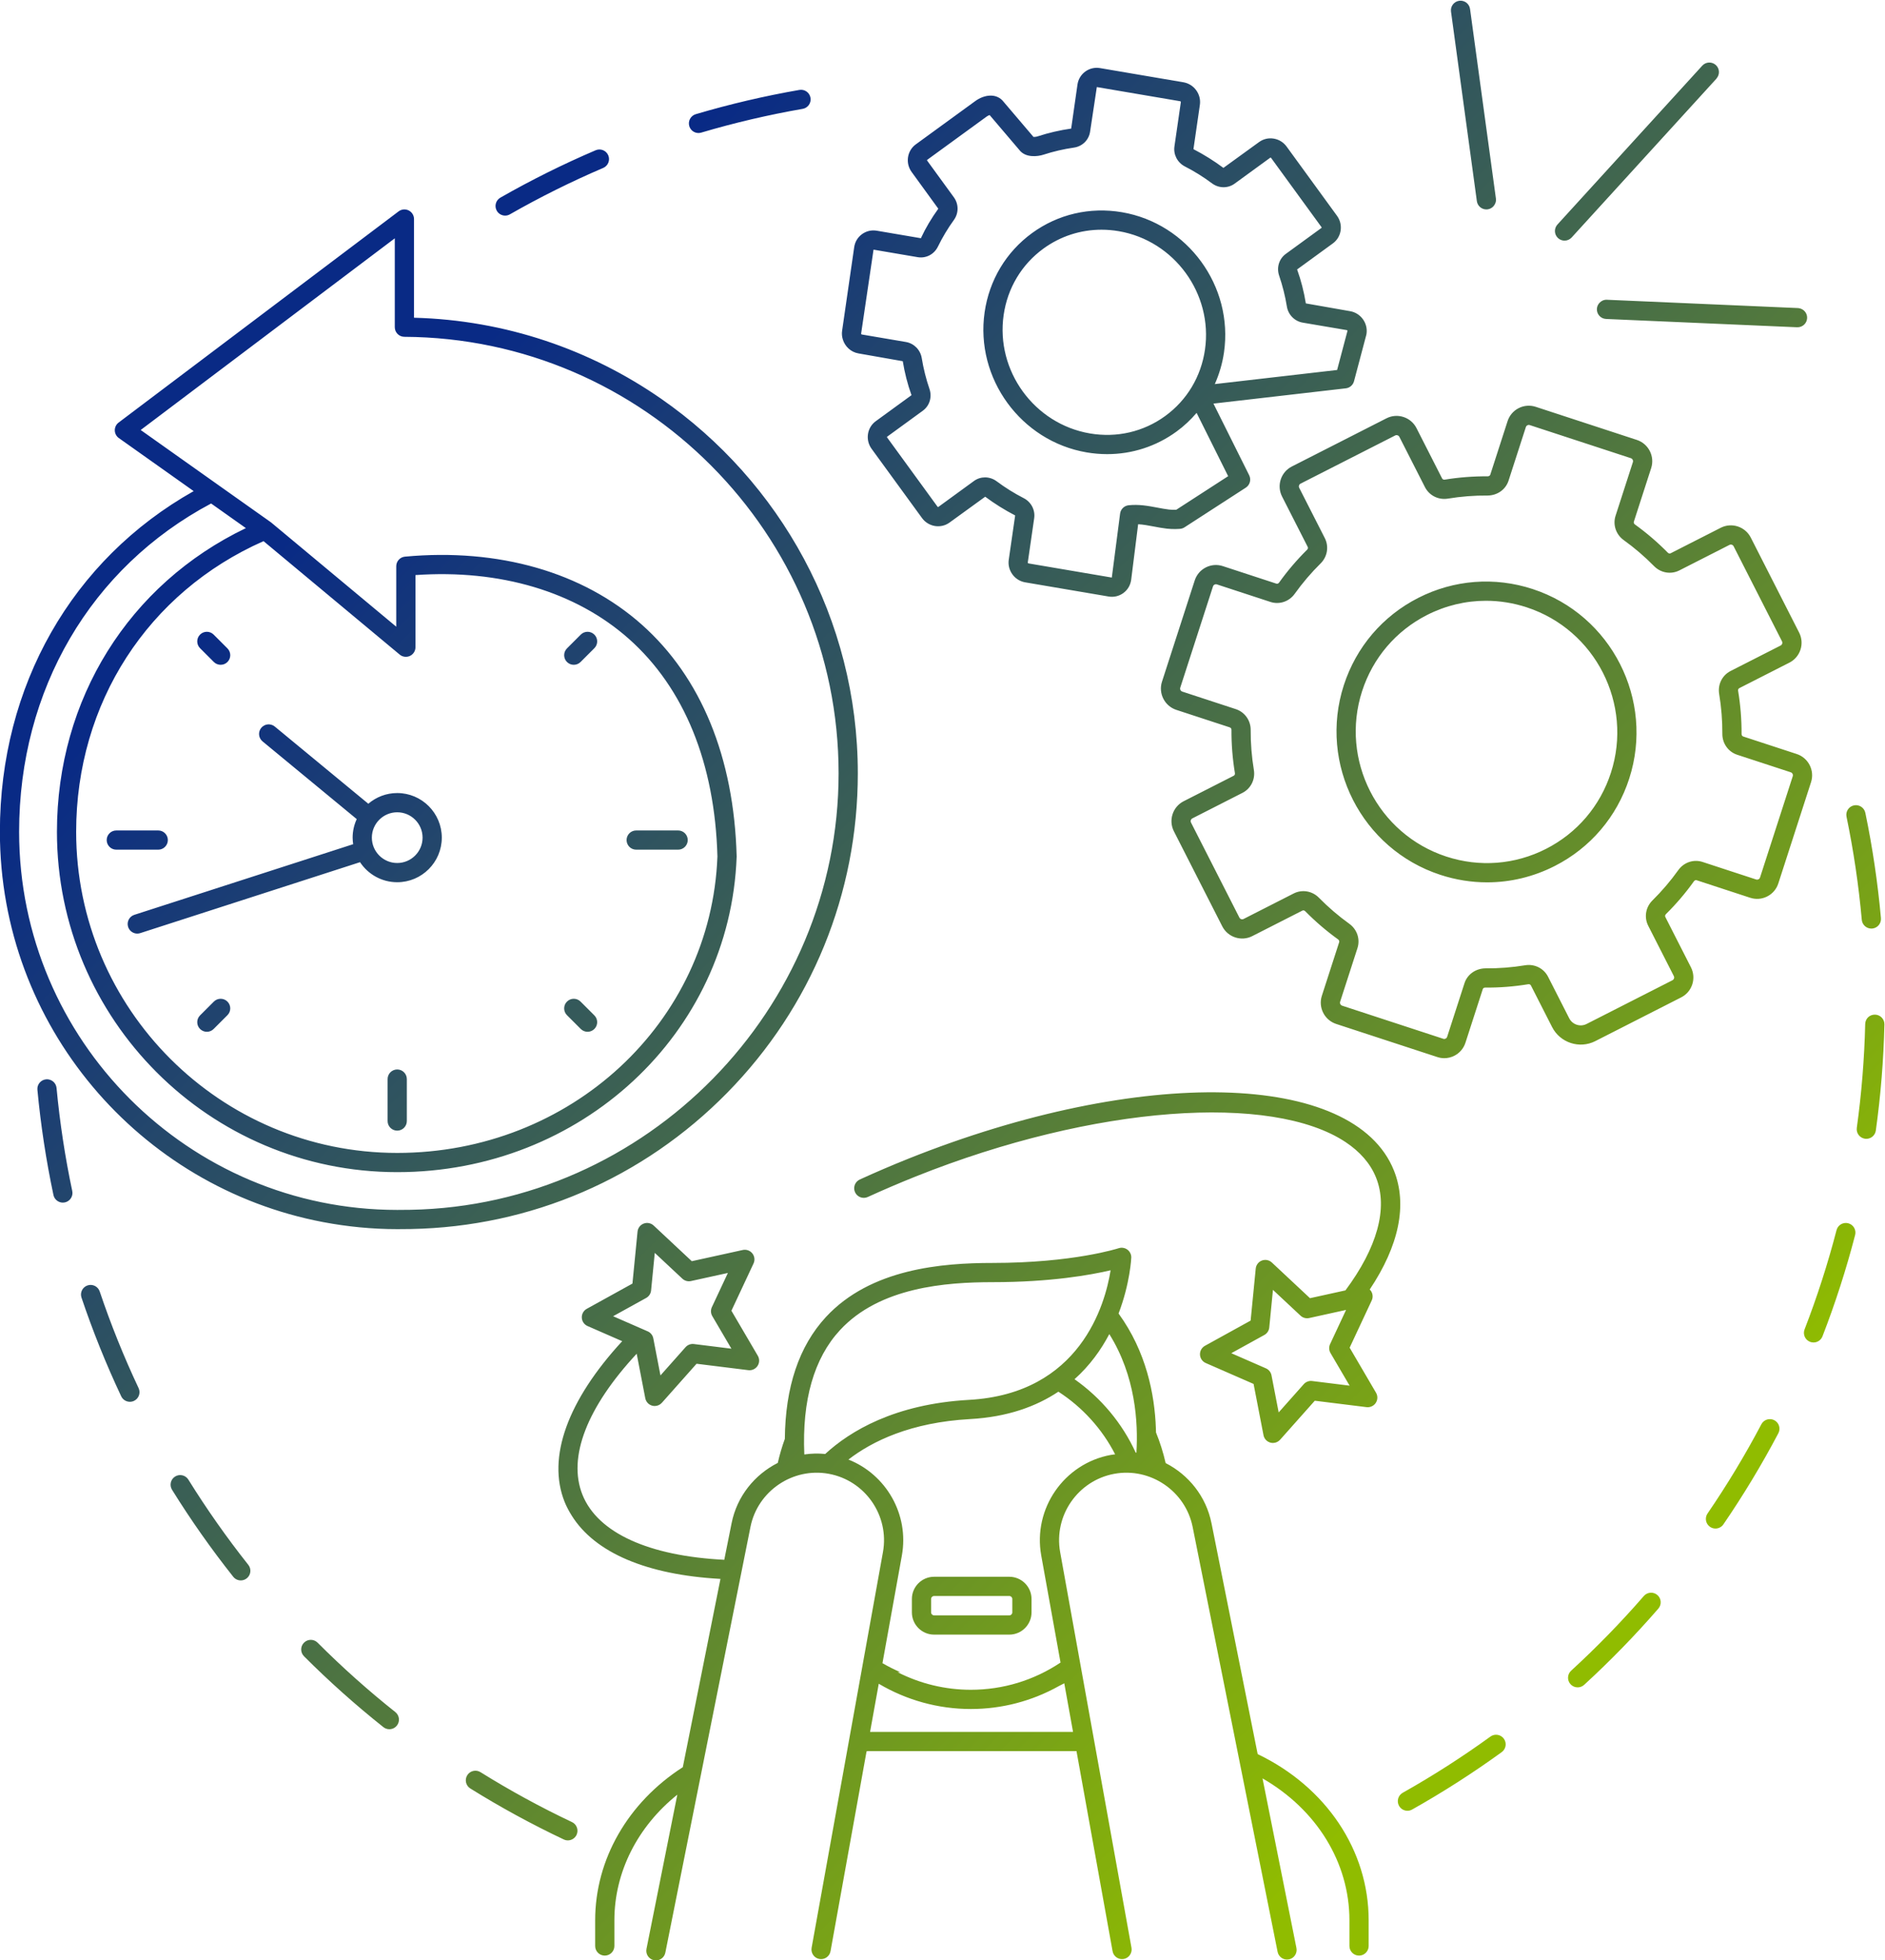
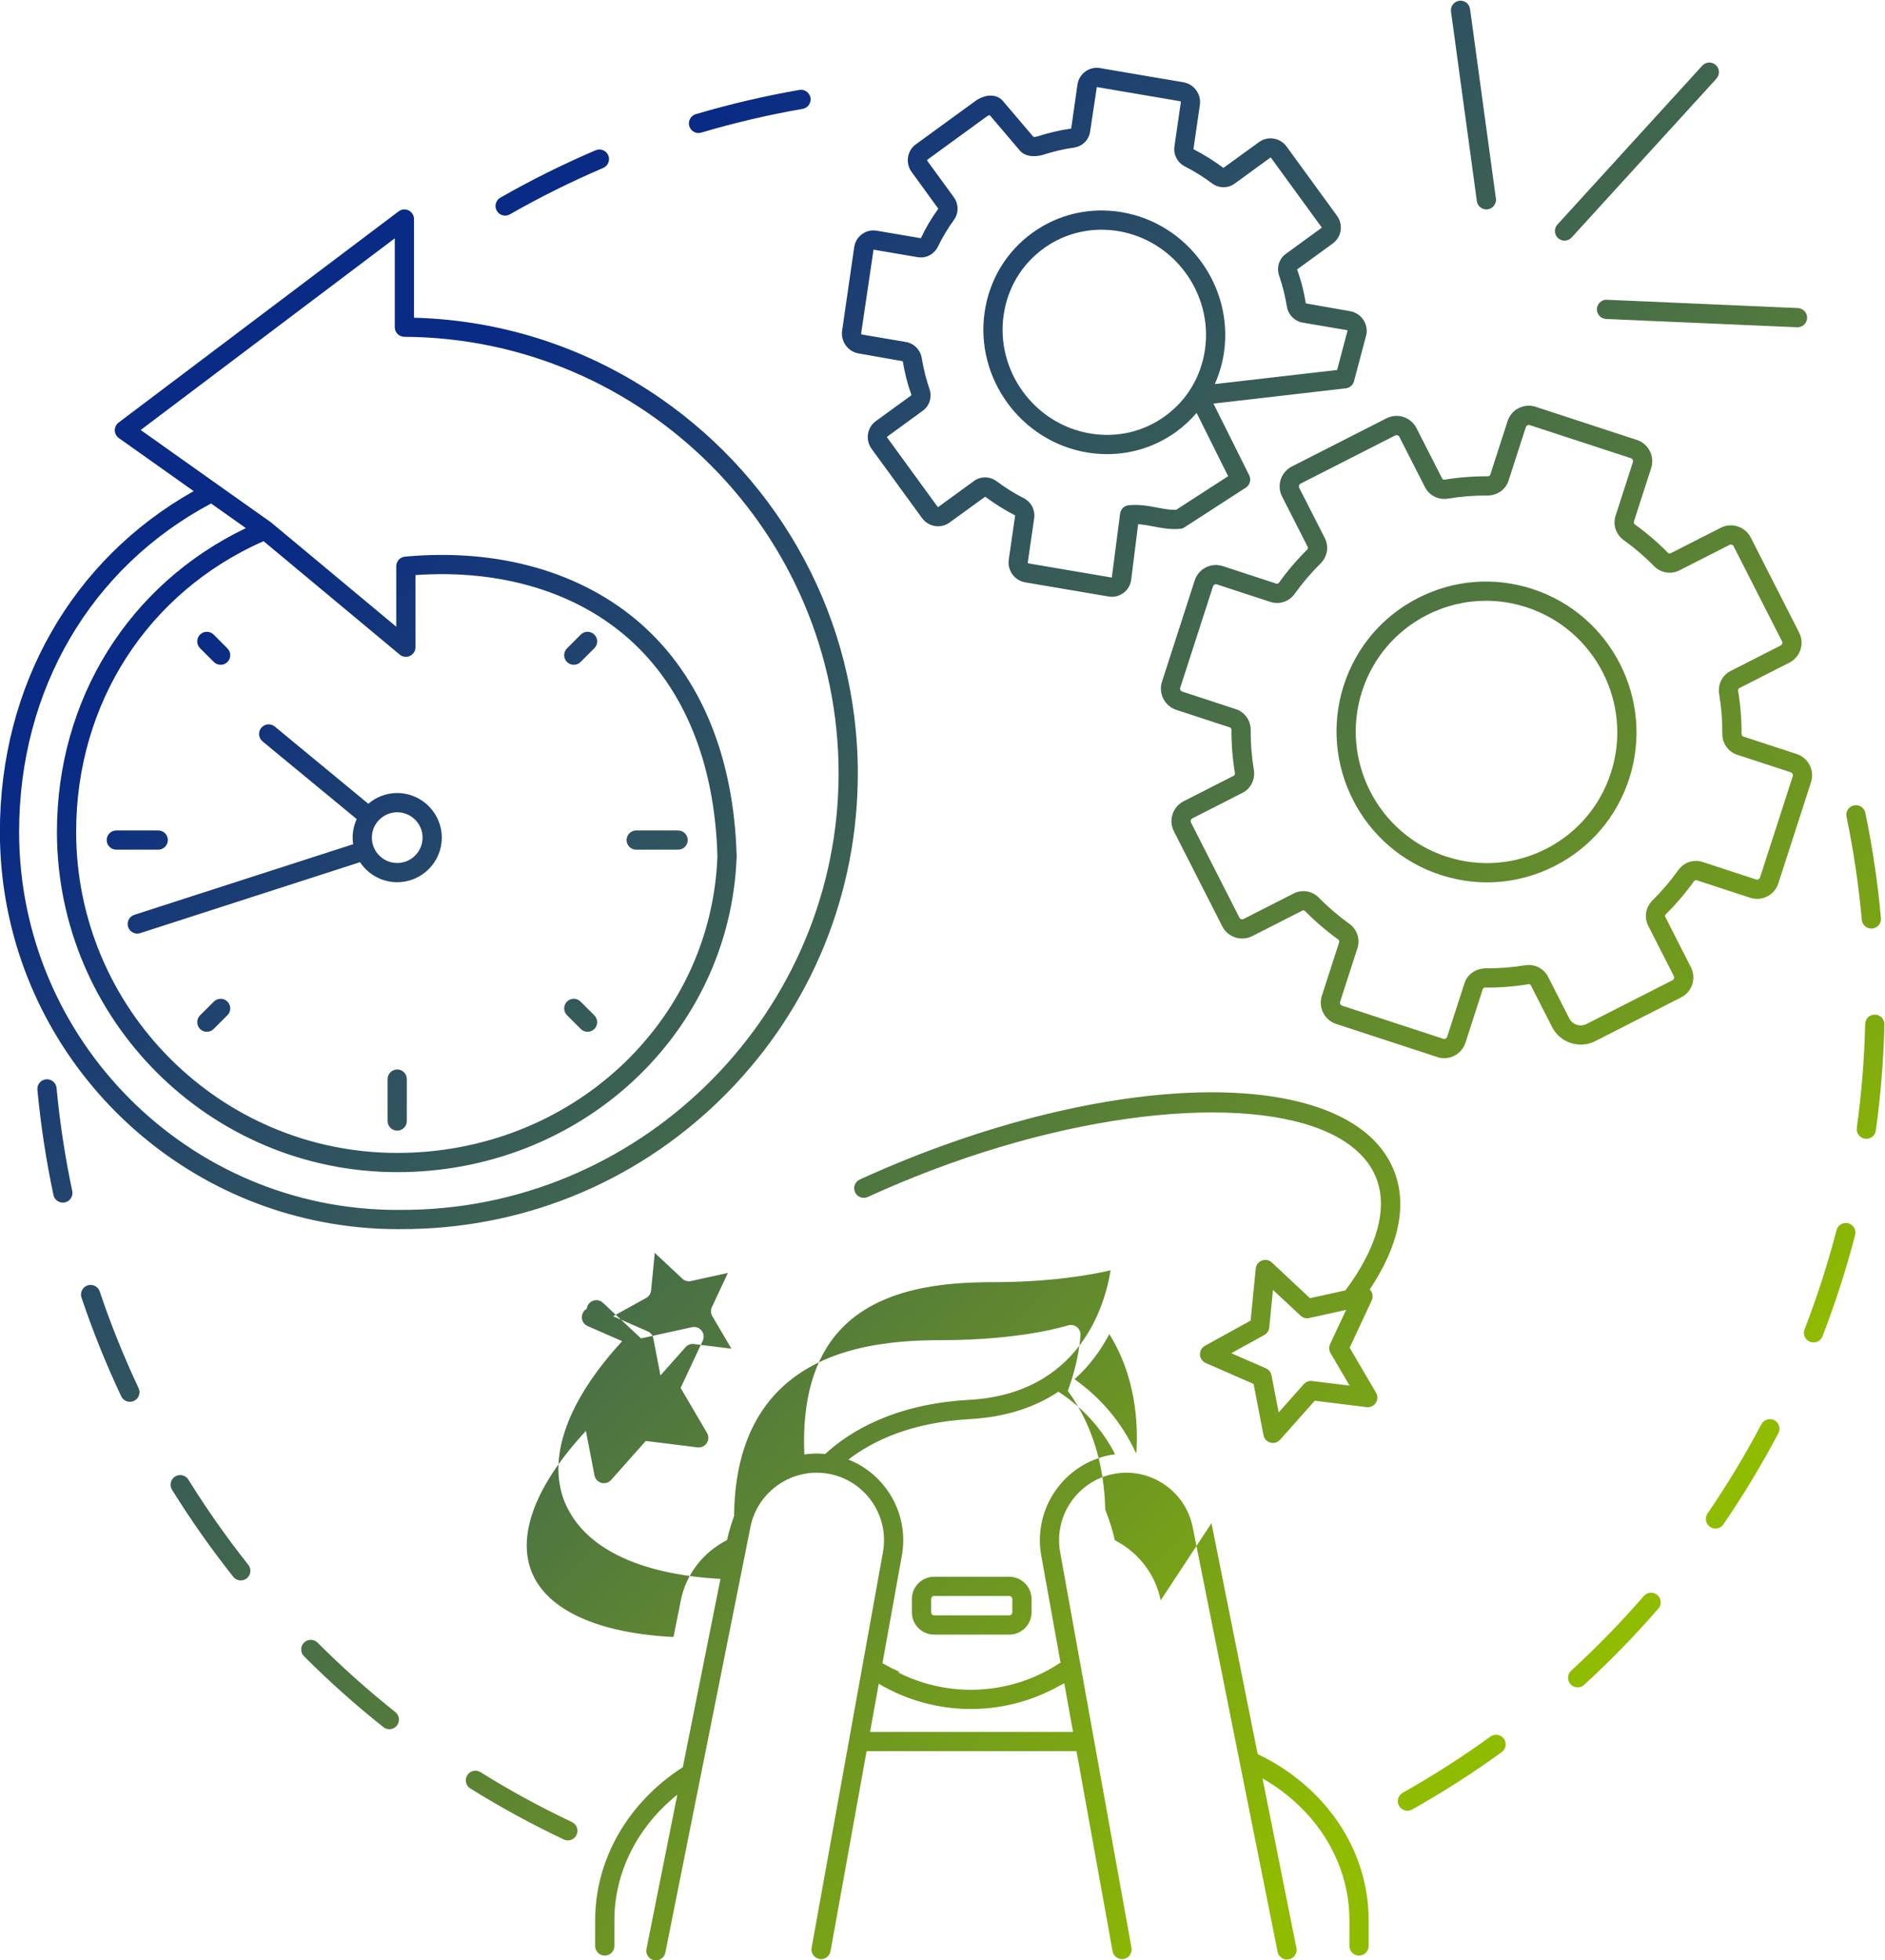
<svg xmlns="http://www.w3.org/2000/svg" width="1979.8" height="2058.4" version="1.1" viewBox="0 0 1979.8 2058.4" xml:space="preserve">
  <defs>
    <linearGradient id="linearGradient54" x2="1" gradientTransform="matrix(9231.2 -9231.2 -9231.2 -9231.2 7313 18190)" gradientUnits="userSpaceOnUse">
      <stop stop-color="#092a85" offset="0" />
      <stop stop-color="#90bc00" offset="1" />
    </linearGradient>
  </defs>
  <g transform="matrix(1.333 0 0 -1.333 -643.43 2964.5)">
    <g transform="scale(.1)">
      <g clip-path="url(#clipPath48)">
-         <path d="m12803 9642.9c0 13-10.6 23.6-23.7 23.6h-592.4c-13 0-23.7-10.6-23.7-23.6v-105.5c0-13.1 10.7-23.7 23.7-23.7h592.4c13.1 0 23.7 10.6 23.7 23.7zm151.5 0v-105.5c0-96.6-78.6-175.2-175.2-175.2h-592.4c-96.5 0-175.1 78.6-175.1 175.2v105.5c0 96.5 78.6 175.1 175.1 175.1h592.4c96.6 0 175.2-78.6 175.2-175.1zm612.8 2086.8c-64.5-123-153-247.5-274.1-355.5 208.1-145.9 376.4-347.1 482-578l5.6-1.1c14.9 237.3-7 604.9-213.5 934.6zm-2121.9 31.3c-205.2-222.1-299.5-551.4-281.2-979.6 53.7 7.9 108.9 9.5 164.7 3.9 194.5 179 546.4 393.5 1133.3 426.2 876.9 48.7 1072.8 753.4 1115.4 1020.9-155.6-36.7-471.4-93.7-931.4-93.7-365.7 0-887.9-39.1-1200.8-377.7zm237-3165h1599.1l-69 382.7c-13.9-7.3-27.8-14.6-42-21.5-211.5-118.2-448.4-181-694.2-181-256.6 0-506.2 69.2-725.5 199zm1897.3 2182c11.2 2.1 22.4 3 33.5 4.5-102.2 199.9-258 371.4-447.1 493.5-174.1-116.2-400.3-199.4-695.5-215.8-468.5-26-771.4-174.5-958.8-318.9 296.2-117 479.7-431.1 421.1-756l-152.9-848.1c45.3-26.1 92.1-49.8 140.5-70.8l-20.8-0.5c177.9-90.3 374.8-138.2 576.6-138.2 253.8 0 497.1 74.5 706.7 214.4l-152 843.2c-66.6 369.4 179.5 725 548.7 792.7zm-3922 1092.4 272.69-119.2c22.84-10 39.29-30.6 44.02-55l56.35-292.2 197.7 222.5c16.5 18.6 41.2 28 65.9 24.8l295.4-36.6-150.6 256.7c-12.6 21.5-13.8 47.8-3.3 70.4l126.2 269.5-290.7-63.8c-24.3-5.4-49.7 1.6-68 18.6l-217.37 203.3-29.08-296.2c-2.44-24.8-16.92-46.8-38.74-58.9zm4714.7-1630 148.9-744.7 215-1074.8c539.7-259 874.5-758.5 874.5-1308.9v-202.8c0-41.8-33.9-75.7-75.8-75.7-41.8 0-75.7 33.9-75.7 75.7v202.8c0 455.5-259.4 873-684.8 1117.7l264.1-1320.5 3.2-16.2c8.2-41-18.4-80.9-59.4-89.1-5-1-10-1.4-14.9-1.4-35.4 0-67 24.8-74.2 60.9l-3 15-666.4 3332.3c-56.6 282.7-333.2 470.4-616.9 418.4-287.3-52.7-478.8-329.4-427-616.9l562.1-3117.1c0.8-4.6 1.1-9.2 1.1-13.6-0.1-35.9-25.6-67.8-62.2-74.4-41.1-7.4-80.5 20-87.9 61.1l-7.4 41-276.9 1535.4h-1643.2l-10.9-2-276.5-1533.4-7.4-41c-7.4-41.1-46.8-68.6-87.9-61.1-36.5 6.6-62 38.2-62.2 74-0.1 4.6 0.2 9.3 1.1 14l562.1 3117.1c51.8 287.5-139.7 564.2-427 616.9-283.7 52.1-560.3-135.7-616.9-418.4l-667.7-3338.6-3.1-15.4c-7.2-36-38.8-60.9-74.16-60.9-4.93 0-9.92 0.5-14.94 1.5-41.01 8.2-67.6 48.1-59.41 89.1l4.56 22.8 238.45 1192.1c-313.41-251.2-495.88-610-495.88-989.3v-202.8c0-41.8-33.9-75.7-75.72-75.7-41.83 0-75.72 33.9-75.72 75.7v202.8c0 479.1 257.8 927.3 690.62 1206l220.2 1101.1 76.4 382c-579.15 32.1-989.5 205.2-1172.5 499.7-21.29 34.3-40.52 69.7-55.55 107.2-140.21 350.6 25.2 800.8 453.85 1265.8l-24.15 10.5-248.79 108.8c-26.41 11.5-43.97 37-45.31 65.8s13.78 55.9 39.01 69.8l359.92 198.9 40.2 409.3c2.82 28.7 21.68 53.3 48.65 63.4 26.94 10.2 57.39 4.2 78.43-15.5l300.4-280.9 254 55.8 147.6 32.5c28.2 6.1 57.4-4.2 75.4-26.7s21.7-53.3 9.5-79.4l-174.3-372.4 208-354.8c14.6-24.8 13.8-55.8-2.1-79.9-15.8-24-43.8-37.1-72.5-33.5l-408.1 50.6-273.1-307.4c-14.6-16.5-35.3-25.5-56.63-25.5-6.68 0-13.41 0.9-20.04 2.7-27.8 7.7-48.84 30.4-54.31 58.7l-67.63 350.4c-390.21-419.9-545.7-814.9-427.39-1110.7 121.18-302.6 526.64-483 1117.5-512.6l57.8 288.7c42.5 212.7 182.3 382.9 363.8 474.6 14.8 64.6 33.1 127.9 55.6 189.2 3.6 408.2 111.6 730.5 323.3 959.6 353.1 382.2 917.9 426.4 1312 426.4 636.5 0 991.3 114.8 994.8 116 23.1 7.6 48.5 3.7 68.2-10.6 19.7-14.2 31.4-37 31.4-61.3 0-4.9-9-203.4-100.2-442.5 218.8-300.9 284.4-638 294-903.8 0.4-11.2 0.7-22.2 0.9-33.1 31.6-77.5 57.1-158.2 76-241.3 180.1-92 318.7-261.6 361.1-473.2zm1060.4 1679.7-290.7-64c-24.3-5.3-49.8 1.6-68 18.7l-217.4 203.3-29-296.4c-2.4-24.8-16.9-46.9-38.8-58.9l-260.4-143.7 272.7-119.2c22.9-10 39.3-30.6 44.1-55l56.5-292.2 197.8 222.5c16.5 18.6 41.1 28 65.9 24.8l295.3-36.6-150.6 257c-12.6 21.5-13.8 47.8-3.2 70.4zm-3845.1 1019.3c4.2 3.1 8.7 5.8 13.7 8.1 124.8 57 253.6 112.2 382.9 164 1831.8 731.8 3512.2 690.9 3825.6-93.1 107.9-270.3 39.5-592.7-191-937.9 2.2-2.2 4.7-3.8 6.6-6.3 18-22.5 21.7-53.2 9.5-79.3l-174-372.2 207.9-355.1c14.6-24.9 13.8-55.8-2.1-79.9-15.8-24.1-44.2-37-72.5-33.5l-408 50.6-273.2-307.3c-14.6-16.4-35.3-25.4-56.6-25.4-6.7 0-13.4 0.9-20 2.7-27.8 7.6-48.9 30.4-54.3 58.7l-78.1 403.6-150.7 65.8-226.2 98.9c-26.5 11.5-44 37.1-45.4 65.9-1.3 28.8 13.9 55.8 39.1 69.8l359.9 198.6 40.2 409.6c2.8 28.7 21.6 53.3 48.6 63.5 27.1 10.2 57.4 4.1 78.5-15.6l300.4-281 69.7 15.3 209.6 46.1c249.6 335.8 337.7 647 241.4 888.2-44.7 111.8-127.4 205-240.8 280.3-578.3 383.9-1971.3 294.3-3387.9-271.7-126.9-50.8-253.5-105-376.2-161-38-17.4-82.9-0.7-100.3 37.3-15.1 33.2-4.4 71.4 23.7 92.3zm-5075.8 1409.6-108.67-108.6c-29.58-29.6-29.58-77.5 0-107.1 14.78-14.8 34.16-22.2 53.54-22.2 19.37 0 38.76 7.4 53.53 22.2l108.68 108.7c29.58 29.5 29.58 77.5 0 107-29.56 29.6-77.52 29.6-107.08 0zm-0.01 2675.3c14.79-14.8 34.16-22.1 53.55-22.1 19.37 0 38.77 7.3 53.54 22.1 29.58 29.6 29.58 77.5 0.01 107.1l-108.68 108.7c-29.58 29.6-77.53 29.6-107.08 0-29.58-29.6-29.58-77.5-0.02-107.1zm2835.9-22.1c19.38 0 38.76 7.3 53.56 22.1l108.67 108.7c29.57 29.6 29.57 77.5-0.01 107.1s-77.51 29.6-107.09 0l-108.68-108.7c-29.56-29.6-29.56-77.5 0.02-107.1 14.78-14.8 34.16-22.1 53.53-22.1zm55.14-2868.9c14.78-14.8 34.17-22.2 53.54-22.2 19.38 0 38.76 7.4 53.54 22.2 29.58 29.6 29.58 77.5 0 107.1l-108.68 108.6c-29.55 29.6-77.52 29.6-107.07 0-29.58-29.5-29.58-77.5 0-107zm-3253.5 1488.2c0 41.8-33.9 75.7-75.72 75.7h-330.45c-41.82 0-75.72-33.9-75.72-75.7s33.9-75.7 75.72-75.7h330.45c41.82 0 75.72 33.9 75.72 75.7zm3690.1-75.7h330.41c41.8 0 75.8 33.9 75.8 75.7s-34 75.7-75.8 75.7h-330.41c-41.82 0-75.72-33.9-75.72-75.7s33.9-75.7 75.72-75.7zm-1882.9-1731.5c-41.82 0-75.72-33.9-75.72-75.7v-330.5c0-41.8 33.9-75.7 75.72-75.7s75.72 33.9 75.72 75.7v330.5c0 41.8-33.9 75.7-75.72 75.7zm-199.81 1826.3c0-110.2 89.64-199.8 199.81-199.8 110.18 0 199.79 89.6 199.79 199.8s-89.61 199.8-199.79 199.8c-110.17 0-199.81-89.6-199.81-199.8zm-27.89 267c61.38 52.4 140.82 84.3 227.7 84.3 193.67 0 351.24-157.6 351.24-351.3s-157.57-351.2-351.24-351.2c-122.3 0-230.06 62.9-292.99 157.9l-1731.9-558.9c-7.73-2.5-15.57-3.7-23.27-3.7-31.98 0-61.69 20.4-72.05 52.5-12.84 39.8 9.01 82.5 48.81 95.3l1724.4 556.5c-2.51 16.9-4.23 34.1-4.23 51.6 0 52.1 11.72 101.5 32.18 146l-742 612.3c-32.24 26.6-36.82 74.4-10.2 106.6 26.64 32.3 74.38 36.8 106.61 10.2zm-2751.4-221.1c0-1642.4 1336.4-2978.6 2979-2978.6l106.29 0.9c1858.7 35 3371.5 1577.4 3371.5 3438.2 0 1886.8-1534.9 3429.6-3421.5 3439-41.67 0.3-75.34 34.1-75.34 75.8v700l-2002.1-1509.9 603.53-427.8c0.85-0.6 1.68-1.2 2.49-1.8l417.43-295.6c2.39-1.7 4.69-3.4 6.89-5.3l983.31-819.1v476.5c0 39.1 29.8 71.8 68.74 75.4 737.18 68.2 1399.3-121.5 1864.5-534.2 468.84-416 727.74-1047.5 748.84-1825.9v-4.2-0.2c0-0.6-0.1-1.1-0.1-1.7-52.6-1392.6-1227.1-2482.6-2674.5-2482.6-1478.3 0-2681 1202.7-2681 2681.1 0 1045.7 566.95 1950.5 1488.7 2392.4l-273.92 194c-948.2-503.7-1512.8-1467.2-1512.8-2586.4zm2998.8 1396-1073 893.8c-911.93-403-1476.4-1276.1-1476.4-2289.8 0-1394.8 1134.8-2529.6 2529.6-2529.6 1365.6 0 2473.5 1025.6 2523.1 2335.4-19.9 733.7-261.3 1327-697.85 1714.4-419.17 371.9-1014.2 549-1681.3 502.3v-568.3c0-29.4-17-56.1-43.6-68.6-26.62-12.4-58.03-8.4-80.58 10.4zm-19.1-4526c-199.26 0-393.95 19.5-582.96 55.2-1449 273.9-2548.2 1548-2548.2 3074.8 0 1150.1 568.32 2144.3 1526.8 2683.9l-589.53 417.9c-19.71 13.9-31.56 36.5-31.93 60.6-0.36 24.2 10.83 47 30.12 61.6l2206.1 1663.7c22.92 17.3 53.69 20.1 79.36 7.3 25.71-12.8 41.95-39.1 41.95-67.8v-777.4c721.54-18.6 1391-252.1 1947.1-638.3 935.4-649.6 1549.7-1731.3 1549.7-2951 0-947-365.3-1840.6-1028.8-2516-662.6-674.5-1547.6-1055.8-2492-1073.6zm9145.9 7807c14.5-13.2 32.8-19.8 51-19.8 20.5 0 41 8.4 56 24.7l1141.1 1251.5c0.7 0.7 0.8 1.7 1.4 2.4 26.2 31 23.9 77.1-6.3 104.6-30.9 28.2-78.8 26-107-4.9l-4.3-4.7-1136.8-1246.8c-28.2-30.9-26-78.8 4.9-107zm384.8-485.6c-23.2 1.2-44.3-8.8-59-24.8-11.5-12.7-19.1-29.1-19.9-47.5-1.8-41.8 30.6-77.2 72.4-79l1505.2-65.4h3.3c40.3 0 73.8 31.7 75.6 72.4 1.7 39-26.6 72-64.3 77.8-2.7 0.4-5.3 1-8.1 1.1zm-1024.7 777.1c5.2-38 37.7-65.5 75-65.5 3.4 0 6.8 0.2 10.3 0.7 18.3 2.5 33.9 11.6 45.5 24.2 14.5 16 22.5 37.9 19.3 61.1l-203.7 1492.8c-0.7 5.3-2 10.5-3.8 15.4-11.8 32.9-45.4 54.2-81.4 49.4-41.5-5.7-70.5-43.9-64.8-85.3zm1056.4-4502.9c175.1 541.3-122.5 1125.8-663.2 1302.8-105.5 34.5-213.7 51.7-321.4 51.7-159.8 0-318.2-37.7-464.6-112.2-245-124.8-426.6-337.8-511.4-599.9-175-541.4 122.6-1125.9 663.3-1302.9 261.8-85.7 540.9-64.2 785.9 60.5 245.1 124.8 426.7 337.8 511.4 600zm144.1-46.6c-97.2-300.7-305.6-545.2-586.8-688.3-167.9-85.5-349.8-128.8-533-128.8-123.6 0-247.8 19.7-368.7 59.3-619.8 202.9-960.9 872.8-760.3 1493.4 97.3 300.7 305.6 545.1 586.8 688.3 281.2 143.1 601.4 167.8 901.8 69.4 619.8-202.9 960.8-872.8 760.2-1493.3zm578.5-656.6 421.7-138c7.8-2.5 14.4-0.6 18.4 1.4 4.1 2.1 9.5 6.2 12.1 14.2l257.8 797.6c4.3 13.1-2.9 27.1-15.9 31.4l-421.7 138c-70.5 23.1-117.5 89.2-117.1 164.5 0.6 104.9-7.9 210.7-25.1 314.4-12.4 74.5 23.7 147.1 90 180.9l394.6 200.9c7.4 3.7 10.6 9.7 12.1 14.1 1.1 3.7 2.5 11-1.6 19l-381 748.4c-6.2 12.2-21 17.1-32.9 11l-394.7-200.9c-66.3-33.7-146.3-20.2-199.2 33.6-73.6 74.9-154.2 144-239.5 205.3-61.1 44-86.8 121-64 191.6l136.4 422.1c4.3 13-2.9 27.1-15.9 31.4l-796.7 260.8c-8 2.5-14.5 0.6-18.5-1.5-4.1-2-9.5-6.2-12.1-14.1l-136.4-422.1c-22.9-70.8-88.7-116.3-164.4-117.3-104.9 1-210.2-7.3-313.6-24.3-74.1-12.1-146.9 24.2-180.6 90.4l-201.7 396.2c-4.1 8-10.8 11.2-14.4 12.4-4.4 1.4-11.2 2.3-18.5-1.4l-745.7-379.6c-7.4-3.7-10.6-9.8-12-14.1-1.2-3.7-2.6-11 1.5-19l201.7-396.1c33.7-66.3 20.4-146.4-33.1-199.3-74.6-73.6-143.3-154.1-204.2-239.3-43.8-61.4-120.9-87.1-191.5-63.9l-421.7 138c-7.8 2.6-14.4 0.7-18.5-1.4-4-2.1-9.4-6.2-12-14.1l-257.9-797.7c-4.2-13 3-27.1 16-31.3l421.6-138.1c70.5-23.1 117.6-89.1 117.2-164.4-0.6-104.9 7.9-210.7 25.1-314.5 12.4-74.4-23.7-147.1-90-180.8l-394.7-201c-11.9-6.1-16.6-20.9-10.5-33.1l381.1-748.4c6.1-12.1 20.9-17.1 32.9-11l394.7 200.9c66.3 33.8 146.3 20.2 199.2-33.6 73.6-74.9 154.2-144 239.5-205.3 61.1-44 86.8-121 64-191.5l-136.5-422.2c-4.2-13 3-27.1 16-31.3l796.7-260.8c7.8-2.6 14.4-0.7 18.5 1.4s9.5 6.2 12 14.1l136.5 422.2c22.9 70.8 89.2 116 164.4 117.3 105-1 210.3 7.2 313.6 24.2 74.3 12.1 146.9-24.1 180.6-90.4l166.6-327.2c25.5-50.2 86.8-70.4 136.7-45l677 344.6c11.9 6.1 16.7 21 10.5 33.1l-201.7 396.2c-33.7 66.3-20.4 146.3 33.1 199.2 74.6 73.6 143.2 154.1 204.1 239.3 43.9 61.4 120.9 87.1 191.6 63.9zm374.5-281.9-421.6 138c-7.5 2.5-16-0.6-21.3-8-65.9-92.3-140.2-179.4-220.9-259-6.5-6.5-8.3-15.4-4.5-22.8l201.7-396.2c44-86.6 9.6-192.7-76.8-236.7l-393.5-200.4-283.5-144.3c-124.3-63.2-277-13.3-340.4 111.2l-166.6 327.2c-3.7 7.4-12 11.2-21.1 9.8-111.8-18.4-225.9-27.5-339.4-26.3h-0.2c-9 0-16.3-4.8-18.8-12.4l-136.5-422.2c-14.4-44.7-45.5-81.1-87.4-102.5-25-12.7-52.1-19.2-79.4-19.2-18.4 0-36.9 3-54.9 8.9l-796.7 260.8c-92.1 30.1-142.8 129.6-113 221.8l136.5 422.2c2.5 7.7-0.9 16.5-8.4 22-92.2 66.3-179.3 141-259 222-6.5 6.6-15.3 8.5-22.5 4.9l-394.7-200.9c-86.5-44-192.5-9.4-236.6 77.2l-381 748.4c-44.1 86.6-9.7 192.8 76.7 236.8l394.7 200.9c7.2 3.7 10.9 11.9 9.3 21-18.6 112.3-27.8 226.7-27.1 340.2 0 9.4-5 17.1-12.9 19.7l-421.6 138c-92.1 30.2-142.8 129.7-113 221.9l257.9 797.6c14.5 44.8 45.5 81.2 87.4 102.6 41.9 21.3 89.6 25 134.3 10.3l421.7-138c7.5-2.5 15.9 0.7 21.2 8 65.9 92.3 140.3 179.4 220.9 259.1 6.6 6.4 8.4 15.4 4.6 22.8l-201.7 396.1c-21.3 41.9-25.1 89.6-10.7 134.3 14.5 44.7 45.6 81.1 87.5 102.5l342.7 174.4 402.9 205.2c41.9 21.3 89.7 25 134.4 10.3 44.6-14.6 81-45.7 102.3-87.6l201.6-396.1c3.8-7.4 12.1-11.3 21.2-9.7 111.8 18.3 226 27 339.3 26.2 7.5 0.5 16.6 4.8 19.1 12.4l136.4 422.2c14.5 44.8 45.6 81.2 87.4 102.5 41.9 21.3 89.6 25 134.4 10.4l796.7-260.8c92.1-30.2 142.7-129.7 112.9-221.9l-136.4-422.1c-2.5-7.8 0.8-16.6 8.4-22 92.2-66.4 179.3-141.1 259-222.1 6.5-6.6 15.3-8.5 22.5-4.8l394.7 200.9c86.4 44 192.5 9.3 236.6-77.3l381-748.4c21.3-41.9 25.1-89.6 10.7-134.2-14.5-44.8-45.6-81.2-87.4-102.6l-394.7-200.9c-7.2-3.6-10.9-11.9-9.4-21 18.7-112.3 27.8-226.7 27.2-340.1 0-9.3 5.1-17.2 12.9-19.8l421.6-138c92.1-30.2 142.8-129.7 112.9-221.9l-257.8-797.6c-14.5-44.8-45.5-81.2-87.4-102.5-42-21.4-89.6-25-134.4-10.4zm-5202.1 3657.8c211.6-36 422.3 12.8 593.4 137.4s282.3 310.2 313 522.6c63.7 440.1-241.2 858.9-679.7 933.4-45.4 7.7-90.8 11.5-135.7 11.5-164.5 0-323.4-51.1-457.8-149-171.1-124.6-282.3-310.1-313-522.5-63.7-440.2 241.3-858.9 679.8-933.4zm-1450.1 720.4c64.2-10.9 114.4-62 125-127.1 13.4-82.2 33.9-164.1 60.9-243.1 21.8-63.7 0.7-132.5-52.4-171.2l-281.7-205.1c-0.8-0.6-1.4-3.2 0.5-5.8l397.2-545.5c1.9-2.6 4.5-2.9 5.4-2.2l281.6 205.1c26 18.9 56.5 28.3 87.1 28.3 32.1 0 64.4-10.4 92-31 67-50 138.5-94.6 212.7-132.6 58.7-30 91.9-93.5 82.6-158l-50.5-349.1c-0.4-2.7 2.2-6.3 4.9-6.8l657.2-111.7 65.3 503.7c4.4 34.9 32.2 62.2 67.2 65.9 82.1 8.6 155.1-5.2 225.6-18.5 32.1-6 62.4-11.8 93.4-15.4 20.4-2.4 41.5-2.4 55.8-1.9l409.4 264.9-248.6 498.6c-46.5-54.2-98.8-103.9-157.9-146.9-160.6-117-350.3-178.1-546.6-178.1-53.5 0-107.4 4.6-161.4 13.7-518.8 88.2-879.6 583.7-804.3 1104.5 36.7 253.1 169.4 474.4 373.8 623.3 204.4 148.8 455.8 207.1 708 164.3 518.8-88.2 879.6-583.6 804.2-1104.4-12.7-87.7-37.6-171.1-72.3-249.5l963.6 111.1 81.8 308.7c-0.5 2.4-2.7 4.8-4.8 5.2l-347.8 59.1c-64.2 10.9-114.5 62-125.1 127.1-13.3 82.2-33.9 164-60.9 243.2-21.7 63.7-0.7 132.5 52.5 171.2l281.7 205.1c0.8 0.6 1.4 3.1-0.5 5.8l-397.2 545.4c-1.2 1.6-3.9 3.4-5.4 2.3l-281.7-205.1c-53.2-38.7-125.1-37.7-179 2.6-67.1 50.1-138.7 94.7-212.7 132.6-58.8 30.1-92 93.6-82.6 158l50.5 349.2c0.4 2.7-2.3 6.3-5 6.7l-657.1 111.7-52.9-350.8c-9.6-66-60.9-116.7-127.7-126.2-80.8-11.6-161.1-30.2-238.6-55.4-48.6-15.9-142.5-25.8-190.4 35.8l-234.9 276.1c-6.2-1.9-14.9-5.6-23.2-11.7l-469.4-341.7c-0.8-0.6-1.4-3.2 0.5-5.8l210.2-288.7c38.9-53.5 39-125.3 0.1-178.9-47.8-65.9-90.1-136.6-125.9-210-29.6-60.6-93.6-94-159.3-82.8l-347.8 59.2-97.8-661.5c-0.4-2.7 2.2-6.3 4.9-6.7zm-497.2 20.9c-6.4 21.1-8.8 43.7-5.4 66.7l95.4 659.7c6 41.4 27.8 77.7 61.5 102.2s75 34.2 116.1 27.2l347.8-59.2c37.5 81.1 84.4 159.4 137.3 232.4l-210.2 289.5c-50.7 69.8-36 167.3 32.8 217.4l469.5 341.7c69.8 50.9 168.1 64.5 222.5-6.6l235.5-276.7c8-0.2 21.4 1 32.7 4.7 85.8 27.9 174.6 48.6 264.1 61.3l49.7 347.1c6 41.3 27.8 77.6 61.5 102.2 33.7 24.5 74.9 34.2 116.1 27.2l657.2-111.8c83.5-14.2 141.6-93.9 129.5-177.7l-50.6-349.1c83.4-43.4 162.2-92.5 236.1-147.6l280.9 203.5c33.7 24.5 74.9 34.1 116.2 27.1 40.6-6.9 76.4-29.1 100.8-62.6l397.2-545.5c50.8-69.8 36-167.3-32.8-217.4l-281.7-205.1c31.5-86.9 54.1-177 68.8-267.5l348.7-61.3c83.5-14.2 141.6-93.9 129.5-177.7-0.4-2.9-1-5.8-1.7-8.6l-96.9-365.6c-8-30.1-33.6-52.3-64.5-55.8l-703-81.1-340.1-39.2 281.7-564.8c17.2-34.5 5.7-76.4-26.7-97.4l-483-312.6c-10.3-6.7-22.1-10.7-34.4-11.8-5.4-0.5-54.1-4.6-104.7 1.4-36.2 4.2-70.5 10.7-103.7 17-42 7.9-82.4 15.6-122.5 17.8l-55-438.6c-6.2-42.8-28.1-79.1-61.7-103.6-26.6-19.3-57.8-29.4-90-29.4-8.7 0-17.4 0.7-26.2 2.2l-657.2 111.7c-83.5 14.2-141.5 93.9-129.4 177.8l50.5 349.1c-83.4 43.4-162.3 92.5-236 147.6l-281-203.6c-68.8-50.1-166.1-34.2-216.9 35.6l-397.2 545.4c-50.8 69.8-36.1 167.3 32.7 217.4l281.7 205.1c-31.4 86.9-54 177-68.8 267.6l-348.7 61.3c-60.5 10.2-107.3 55.2-124 111zm5102.9-11007c-221-160.2-453.5-309.2-691.1-442.8-36.5-20.5-49.4-66.7-28.9-103.1 13.9-24.7 39.6-38.6 66.1-38.6 12.6 0 25.3 3.1 37 9.7 242.6 136.4 480.1 288.6 705.8 452.2 33.9 24.5 41.4 71.9 16.9 105.7-24.6 33.9-71.9 41.5-105.8 16.9zm2237.1 2492c-37.1 19.5-82.9 5.3-102.3-31.7-127.2-241.2-269.9-477.7-424.2-703.1-23.6-34.5-14.7-81.6 19.8-105.2 13-9 27.9-13.3 42.6-13.3 24.2 0 47.9 11.5 62.6 33 157.5 230.1 303.3 471.7 433.1 718 19.5 37 5.4 82.8-31.6 102.3zm793.3 3195.2c-43.8 0.5-76.5-32.1-77.5-73.9-6.5-273.5-28.8-548.8-66.2-818.3-5.7-41.4 23.2-79.6 64.6-85.4 3.5-0.5 7-0.7 10.5-0.7 37.2 0 69.6 27.4 74.9 65.3 38.3 275.2 61 556.3 67.6 835.5 1 41.8-32.1 76.5-73.9 77.5zm-104.4 746.8c3.6-39.3 36.6-68.9 75.4-68.9 2.2 0 4.5 0.1 6.9 0.3 41.6 3.7 72.3 40.5 68.6 82.2-25 278-66.3 557.1-122.9 829.4-8.5 40.9-48.7 67.2-89.5 58.7-40.9-8.5-67.3-48.5-58.7-89.5 55.3-266.6 95.8-539.9 120.2-812.2zm-1717.2-5326.7c-178.8-206-371.5-403.9-572.7-588.2-30.9-28.3-33-76.2-4.7-107 14.9-16.3 35.3-24.6 55.8-24.6 18.3 0 36.6 6.6 51.2 19.9 205.4 188.2 402.2 390.3 584.8 600.7 27.4 31.6 24 79.4-7.6 106.8s-79.4 24-106.8-7.6zm1610.5 2936.3c-40.6 10.5-81.8-13.8-92.3-54.3-68.6-264.3-153.3-527.3-251.8-781.7-15.2-39 4.2-82.9 43.2-98 9-3.5 18.2-5.1 27.3-5.1 30.4 0 59 18.4 70.6 48.4 100.7 259.8 187.3 528.4 257.3 798.4 10.4 40.5-13.9 81.8-54.3 92.3zm-14117 1065.6c-3.91 41.7-40.93 72.1-82.47 68.3-41.65-3.9-72.23-40.8-68.31-82.5 26.14-277.8 68.64-556.6 126.35-828.7 7.54-35.6 38.97-60 73.99-60 5.2 0 10.49 0.5 15.77 1.6 40.92 8.7 67.05 48.9 58.37 89.8-56.48 266.4-98.1 539.5-123.7 811.5zm1038.5-3085c-22.05 35.5-68.71 46.5-104.27 24.4-35.53-22.1-46.44-68.8-24.37-104.3 146.84-236.5 309.12-467.1 482.32-685.5 14.95-18.9 37.06-28.7 59.37-28.7 16.49 0 33.09 5.3 47.01 16.4 32.76 25.9 38.26 73.6 12.28 106.3-169.61 214-328.52 439.8-472.34 671.4zm1630.8-1831.3c-213.54 169.7-419.61 353.7-612.45 546.8-29.54 29.6-77.47 29.7-107.09 0.1-29.59-29.5-29.61-77.5-0.06-107.1 196.91-197.2 407.3-385 625.36-558.4 13.93-11 30.56-16.4 47.07-16.4 22.3 0 44.37 9.8 59.32 28.6 26.03 32.7 20.59 80.3-12.15 106.4zm-2329.3 3313.5c-13.36 39.6-56.3 61-95.93 47.6s-60.95-56.3-47.6-95.9c88.81-263.8 194.1-525.4 312.9-777.5 12.91-27.4 40.13-43.4 68.54-43.4 10.82 0 21.81 2.3 32.23 7.2 37.84 17.8 54.04 63 36.22 100.8-116.33 246.8-219.4 502.9-306.36 761.2zm3721.1-4180.1c-246.56 116.6-489.08 248.9-720.84 393.3-35.48 22.1-82.2 11.2-104.31-24.3s-11.25-82.2 24.25-104.3c236.68-147.4 484.36-282.5 736.17-401.6 10.45-4.9 21.46-7.3 32.31-7.3 28.37 0 55.57 16.1 68.5 43.4 17.89 37.8 1.73 83-36.08 100.8zm996.79 13306c7.1 0 14.4 1.1 21.6 3.2 261.3 77.4 530.2 140.3 799.2 187.1 41.2 7.1 68.8 46.3 61.7 87.5-7.2 41.2-46.3 68.9-87.6 61.7-274.8-47.8-549.4-112.1-816.3-191.1-40.1-11.9-63-54-51.1-94.1 9.7-32.9 39.8-54.3 72.5-54.3zm-1589.2-612.4c-20.74 36.3-8.12 82.5 28.19 103.3 242.09 138.3 494.67 263.9 750.72 373.3 38.45 16.4 82.94-1.4 99.38-39.9 16.43-38.4-1.43-82.9-39.88-99.4-250.71-107.1-498.03-230.1-735.09-365.5-11.84-6.8-24.76-10-37.5-10-26.28 0-51.83 13.7-65.82 38.2" fill="url(#linearGradient54)" />
+         <path d="m12803 9642.9c0 13-10.6 23.6-23.7 23.6h-592.4c-13 0-23.7-10.6-23.7-23.6v-105.5c0-13.1 10.7-23.7 23.7-23.7h592.4c13.1 0 23.7 10.6 23.7 23.7zm151.5 0v-105.5c0-96.6-78.6-175.2-175.2-175.2h-592.4c-96.5 0-175.1 78.6-175.1 175.2v105.5c0 96.5 78.6 175.1 175.1 175.1h592.4c96.6 0 175.2-78.6 175.2-175.1zm612.8 2086.8c-64.5-123-153-247.5-274.1-355.5 208.1-145.9 376.4-347.1 482-578l5.6-1.1c14.9 237.3-7 604.9-213.5 934.6zm-2121.9 31.3c-205.2-222.1-299.5-551.4-281.2-979.6 53.7 7.9 108.9 9.5 164.7 3.9 194.5 179 546.4 393.5 1133.3 426.2 876.9 48.7 1072.8 753.4 1115.4 1020.9-155.6-36.7-471.4-93.7-931.4-93.7-365.7 0-887.9-39.1-1200.8-377.7zm237-3165h1599.1l-69 382.7c-13.9-7.3-27.8-14.6-42-21.5-211.5-118.2-448.4-181-694.2-181-256.6 0-506.2 69.2-725.5 199zm1897.3 2182c11.2 2.1 22.4 3 33.5 4.5-102.2 199.9-258 371.4-447.1 493.5-174.1-116.2-400.3-199.4-695.5-215.8-468.5-26-771.4-174.5-958.8-318.9 296.2-117 479.7-431.1 421.1-756l-152.9-848.1c45.3-26.1 92.1-49.8 140.5-70.8l-20.8-0.5c177.9-90.3 374.8-138.2 576.6-138.2 253.8 0 497.1 74.5 706.7 214.4l-152 843.2c-66.6 369.4 179.5 725 548.7 792.7zm-3922 1092.4 272.69-119.2c22.84-10 39.29-30.6 44.02-55l56.35-292.2 197.7 222.5c16.5 18.6 41.2 28 65.9 24.8l295.4-36.6-150.6 256.7c-12.6 21.5-13.8 47.8-3.3 70.4l126.2 269.5-290.7-63.8c-24.3-5.4-49.7 1.6-68 18.6l-217.37 203.3-29.08-296.2c-2.44-24.8-16.92-46.8-38.74-58.9zm4714.7-1630 148.9-744.7 215-1074.8c539.7-259 874.5-758.5 874.5-1308.9v-202.8c0-41.8-33.9-75.7-75.8-75.7-41.8 0-75.7 33.9-75.7 75.7v202.8c0 455.5-259.4 873-684.8 1117.7l264.1-1320.5 3.2-16.2c8.2-41-18.4-80.9-59.4-89.1-5-1-10-1.4-14.9-1.4-35.4 0-67 24.8-74.2 60.9l-3 15-666.4 3332.3c-56.6 282.7-333.2 470.4-616.9 418.4-287.3-52.7-478.8-329.4-427-616.9l562.1-3117.1c0.8-4.6 1.1-9.2 1.1-13.6-0.1-35.9-25.6-67.8-62.2-74.4-41.1-7.4-80.5 20-87.9 61.1l-7.4 41-276.9 1535.4h-1643.2l-10.9-2-276.5-1533.4-7.4-41c-7.4-41.1-46.8-68.6-87.9-61.1-36.5 6.6-62 38.2-62.2 74-0.1 4.6 0.2 9.3 1.1 14l562.1 3117.1c51.8 287.5-139.7 564.2-427 616.9-283.7 52.1-560.3-135.7-616.9-418.4l-667.7-3338.6-3.1-15.4c-7.2-36-38.8-60.9-74.16-60.9-4.93 0-9.92 0.5-14.94 1.5-41.01 8.2-67.6 48.1-59.41 89.1l4.56 22.8 238.45 1192.1c-313.41-251.2-495.88-610-495.88-989.3v-202.8c0-41.8-33.9-75.7-75.72-75.7-41.83 0-75.72 33.9-75.72 75.7v202.8c0 479.1 257.8 927.3 690.62 1206l220.2 1101.1 76.4 382c-579.15 32.1-989.5 205.2-1172.5 499.7-21.29 34.3-40.52 69.7-55.55 107.2-140.21 350.6 25.2 800.8 453.85 1265.8l-24.15 10.5-248.79 108.8c-26.41 11.5-43.97 37-45.31 65.8s13.78 55.9 39.01 69.8c2.82 28.7 21.68 53.3 48.65 63.4 26.94 10.2 57.39 4.2 78.43-15.5l300.4-280.9 254 55.8 147.6 32.5c28.2 6.1 57.4-4.2 75.4-26.7s21.7-53.3 9.5-79.4l-174.3-372.4 208-354.8c14.6-24.8 13.8-55.8-2.1-79.9-15.8-24-43.8-37.1-72.5-33.5l-408.1 50.6-273.1-307.4c-14.6-16.5-35.3-25.5-56.63-25.5-6.68 0-13.41 0.9-20.04 2.7-27.8 7.7-48.84 30.4-54.31 58.7l-67.63 350.4c-390.21-419.9-545.7-814.9-427.39-1110.7 121.18-302.6 526.64-483 1117.5-512.6l57.8 288.7c42.5 212.7 182.3 382.9 363.8 474.6 14.8 64.6 33.1 127.9 55.6 189.2 3.6 408.2 111.6 730.5 323.3 959.6 353.1 382.2 917.9 426.4 1312 426.4 636.5 0 991.3 114.8 994.8 116 23.1 7.6 48.5 3.7 68.2-10.6 19.7-14.2 31.4-37 31.4-61.3 0-4.9-9-203.4-100.2-442.5 218.8-300.9 284.4-638 294-903.8 0.4-11.2 0.7-22.2 0.9-33.1 31.6-77.5 57.1-158.2 76-241.3 180.1-92 318.7-261.6 361.1-473.2zm1060.4 1679.7-290.7-64c-24.3-5.3-49.8 1.6-68 18.7l-217.4 203.3-29-296.4c-2.4-24.8-16.9-46.9-38.8-58.9l-260.4-143.7 272.7-119.2c22.9-10 39.3-30.6 44.1-55l56.5-292.2 197.8 222.5c16.5 18.6 41.1 28 65.9 24.8l295.3-36.6-150.6 257c-12.6 21.5-13.8 47.8-3.2 70.4zm-3845.1 1019.3c4.2 3.1 8.7 5.8 13.7 8.1 124.8 57 253.6 112.2 382.9 164 1831.8 731.8 3512.2 690.9 3825.6-93.1 107.9-270.3 39.5-592.7-191-937.9 2.2-2.2 4.7-3.8 6.6-6.3 18-22.5 21.7-53.2 9.5-79.3l-174-372.2 207.9-355.1c14.6-24.9 13.8-55.8-2.1-79.9-15.8-24.1-44.2-37-72.5-33.5l-408 50.6-273.2-307.3c-14.6-16.4-35.3-25.4-56.6-25.4-6.7 0-13.4 0.9-20 2.7-27.8 7.6-48.9 30.4-54.3 58.7l-78.1 403.6-150.7 65.8-226.2 98.9c-26.5 11.5-44 37.1-45.4 65.9-1.3 28.8 13.9 55.8 39.1 69.8l359.9 198.6 40.2 409.6c2.8 28.7 21.6 53.3 48.6 63.5 27.1 10.2 57.4 4.1 78.5-15.6l300.4-281 69.7 15.3 209.6 46.1c249.6 335.8 337.7 647 241.4 888.2-44.7 111.8-127.4 205-240.8 280.3-578.3 383.9-1971.3 294.3-3387.9-271.7-126.9-50.8-253.5-105-376.2-161-38-17.4-82.9-0.7-100.3 37.3-15.1 33.2-4.4 71.4 23.7 92.3zm-5075.8 1409.6-108.67-108.6c-29.58-29.6-29.58-77.5 0-107.1 14.78-14.8 34.16-22.2 53.54-22.2 19.37 0 38.76 7.4 53.53 22.2l108.68 108.7c29.58 29.5 29.58 77.5 0 107-29.56 29.6-77.52 29.6-107.08 0zm-0.01 2675.3c14.79-14.8 34.16-22.1 53.55-22.1 19.37 0 38.77 7.3 53.54 22.1 29.58 29.6 29.58 77.5 0.01 107.1l-108.68 108.7c-29.58 29.6-77.53 29.6-107.08 0-29.58-29.6-29.58-77.5-0.02-107.1zm2835.9-22.1c19.38 0 38.76 7.3 53.56 22.1l108.67 108.7c29.57 29.6 29.57 77.5-0.01 107.1s-77.51 29.6-107.09 0l-108.68-108.7c-29.56-29.6-29.56-77.5 0.02-107.1 14.78-14.8 34.16-22.1 53.53-22.1zm55.14-2868.9c14.78-14.8 34.17-22.2 53.54-22.2 19.38 0 38.76 7.4 53.54 22.2 29.58 29.6 29.58 77.5 0 107.1l-108.68 108.6c-29.55 29.6-77.52 29.6-107.07 0-29.58-29.5-29.58-77.5 0-107zm-3253.5 1488.2c0 41.8-33.9 75.7-75.72 75.7h-330.45c-41.82 0-75.72-33.9-75.72-75.7s33.9-75.7 75.72-75.7h330.45c41.82 0 75.72 33.9 75.72 75.7zm3690.1-75.7h330.41c41.8 0 75.8 33.9 75.8 75.7s-34 75.7-75.8 75.7h-330.41c-41.82 0-75.72-33.9-75.72-75.7s33.9-75.7 75.72-75.7zm-1882.9-1731.5c-41.82 0-75.72-33.9-75.72-75.7v-330.5c0-41.8 33.9-75.7 75.72-75.7s75.72 33.9 75.72 75.7v330.5c0 41.8-33.9 75.7-75.72 75.7zm-199.81 1826.3c0-110.2 89.64-199.8 199.81-199.8 110.18 0 199.79 89.6 199.79 199.8s-89.61 199.8-199.79 199.8c-110.17 0-199.81-89.6-199.81-199.8zm-27.89 267c61.38 52.4 140.82 84.3 227.7 84.3 193.67 0 351.24-157.6 351.24-351.3s-157.57-351.2-351.24-351.2c-122.3 0-230.06 62.9-292.99 157.9l-1731.9-558.9c-7.73-2.5-15.57-3.7-23.27-3.7-31.98 0-61.69 20.4-72.05 52.5-12.84 39.8 9.01 82.5 48.81 95.3l1724.4 556.5c-2.51 16.9-4.23 34.1-4.23 51.6 0 52.1 11.72 101.5 32.18 146l-742 612.3c-32.24 26.6-36.82 74.4-10.2 106.6 26.64 32.3 74.38 36.8 106.61 10.2zm-2751.4-221.1c0-1642.4 1336.4-2978.6 2979-2978.6l106.29 0.9c1858.7 35 3371.5 1577.4 3371.5 3438.2 0 1886.8-1534.9 3429.6-3421.5 3439-41.67 0.3-75.34 34.1-75.34 75.8v700l-2002.1-1509.9 603.53-427.8c0.85-0.6 1.68-1.2 2.49-1.8l417.43-295.6c2.39-1.7 4.69-3.4 6.89-5.3l983.31-819.1v476.5c0 39.1 29.8 71.8 68.74 75.4 737.18 68.2 1399.3-121.5 1864.5-534.2 468.84-416 727.74-1047.5 748.84-1825.9v-4.2-0.2c0-0.6-0.1-1.1-0.1-1.7-52.6-1392.6-1227.1-2482.6-2674.5-2482.6-1478.3 0-2681 1202.7-2681 2681.1 0 1045.7 566.95 1950.5 1488.7 2392.4l-273.92 194c-948.2-503.7-1512.8-1467.2-1512.8-2586.4zm2998.8 1396-1073 893.8c-911.93-403-1476.4-1276.1-1476.4-2289.8 0-1394.8 1134.8-2529.6 2529.6-2529.6 1365.6 0 2473.5 1025.6 2523.1 2335.4-19.9 733.7-261.3 1327-697.85 1714.4-419.17 371.9-1014.2 549-1681.3 502.3v-568.3c0-29.4-17-56.1-43.6-68.6-26.62-12.4-58.03-8.4-80.58 10.4zm-19.1-4526c-199.26 0-393.95 19.5-582.96 55.2-1449 273.9-2548.2 1548-2548.2 3074.8 0 1150.1 568.32 2144.3 1526.8 2683.9l-589.53 417.9c-19.71 13.9-31.56 36.5-31.93 60.6-0.36 24.2 10.83 47 30.12 61.6l2206.1 1663.7c22.92 17.3 53.69 20.1 79.36 7.3 25.71-12.8 41.95-39.1 41.95-67.8v-777.4c721.54-18.6 1391-252.1 1947.1-638.3 935.4-649.6 1549.7-1731.3 1549.7-2951 0-947-365.3-1840.6-1028.8-2516-662.6-674.5-1547.6-1055.8-2492-1073.6zm9145.9 7807c14.5-13.2 32.8-19.8 51-19.8 20.5 0 41 8.4 56 24.7l1141.1 1251.5c0.7 0.7 0.8 1.7 1.4 2.4 26.2 31 23.9 77.1-6.3 104.6-30.9 28.2-78.8 26-107-4.9l-4.3-4.7-1136.8-1246.8c-28.2-30.9-26-78.8 4.9-107zm384.8-485.6c-23.2 1.2-44.3-8.8-59-24.8-11.5-12.7-19.1-29.1-19.9-47.5-1.8-41.8 30.6-77.2 72.4-79l1505.2-65.4h3.3c40.3 0 73.8 31.7 75.6 72.4 1.7 39-26.6 72-64.3 77.8-2.7 0.4-5.3 1-8.1 1.1zm-1024.7 777.1c5.2-38 37.7-65.5 75-65.5 3.4 0 6.8 0.2 10.3 0.7 18.3 2.5 33.9 11.6 45.5 24.2 14.5 16 22.5 37.9 19.3 61.1l-203.7 1492.8c-0.7 5.3-2 10.5-3.8 15.4-11.8 32.9-45.4 54.2-81.4 49.4-41.5-5.7-70.5-43.9-64.8-85.3zm1056.4-4502.9c175.1 541.3-122.5 1125.8-663.2 1302.8-105.5 34.5-213.7 51.7-321.4 51.7-159.8 0-318.2-37.7-464.6-112.2-245-124.8-426.6-337.8-511.4-599.9-175-541.4 122.6-1125.9 663.3-1302.9 261.8-85.7 540.9-64.2 785.9 60.5 245.1 124.8 426.7 337.8 511.4 600zm144.1-46.6c-97.2-300.7-305.6-545.2-586.8-688.3-167.9-85.5-349.8-128.8-533-128.8-123.6 0-247.8 19.7-368.7 59.3-619.8 202.9-960.9 872.8-760.3 1493.4 97.3 300.7 305.6 545.1 586.8 688.3 281.2 143.1 601.4 167.8 901.8 69.4 619.8-202.9 960.8-872.8 760.2-1493.3zm578.5-656.6 421.7-138c7.8-2.5 14.4-0.6 18.4 1.4 4.1 2.1 9.5 6.2 12.1 14.2l257.8 797.6c4.3 13.1-2.9 27.1-15.9 31.4l-421.7 138c-70.5 23.1-117.5 89.2-117.1 164.5 0.6 104.9-7.9 210.7-25.1 314.4-12.4 74.5 23.7 147.1 90 180.9l394.6 200.9c7.4 3.7 10.6 9.7 12.1 14.1 1.1 3.7 2.5 11-1.6 19l-381 748.4c-6.2 12.2-21 17.1-32.9 11l-394.7-200.9c-66.3-33.7-146.3-20.2-199.2 33.6-73.6 74.9-154.2 144-239.5 205.3-61.1 44-86.8 121-64 191.6l136.4 422.1c4.3 13-2.9 27.1-15.9 31.4l-796.7 260.8c-8 2.5-14.5 0.6-18.5-1.5-4.1-2-9.5-6.2-12.1-14.1l-136.4-422.1c-22.9-70.8-88.7-116.3-164.4-117.3-104.9 1-210.2-7.3-313.6-24.3-74.1-12.1-146.9 24.2-180.6 90.4l-201.7 396.2c-4.1 8-10.8 11.2-14.4 12.4-4.4 1.4-11.2 2.3-18.5-1.4l-745.7-379.6c-7.4-3.7-10.6-9.8-12-14.1-1.2-3.7-2.6-11 1.5-19l201.7-396.1c33.7-66.3 20.4-146.4-33.1-199.3-74.6-73.6-143.3-154.1-204.2-239.3-43.8-61.4-120.9-87.1-191.5-63.9l-421.7 138c-7.8 2.6-14.4 0.7-18.5-1.4-4-2.1-9.4-6.2-12-14.1l-257.9-797.7c-4.2-13 3-27.1 16-31.3l421.6-138.1c70.5-23.1 117.6-89.1 117.2-164.4-0.6-104.9 7.9-210.7 25.1-314.5 12.4-74.4-23.7-147.1-90-180.8l-394.7-201c-11.9-6.1-16.6-20.9-10.5-33.1l381.1-748.4c6.1-12.1 20.9-17.1 32.9-11l394.7 200.9c66.3 33.8 146.3 20.2 199.2-33.6 73.6-74.9 154.2-144 239.5-205.3 61.1-44 86.8-121 64-191.5l-136.5-422.2c-4.2-13 3-27.1 16-31.3l796.7-260.8c7.8-2.6 14.4-0.7 18.5 1.4s9.5 6.2 12 14.1l136.5 422.2c22.9 70.8 89.2 116 164.4 117.3 105-1 210.3 7.2 313.6 24.2 74.3 12.1 146.9-24.1 180.6-90.4l166.6-327.2c25.5-50.2 86.8-70.4 136.7-45l677 344.6c11.9 6.1 16.7 21 10.5 33.1l-201.7 396.2c-33.7 66.3-20.4 146.3 33.1 199.2 74.6 73.6 143.2 154.1 204.1 239.3 43.9 61.4 120.9 87.1 191.6 63.9zm374.5-281.9-421.6 138c-7.5 2.5-16-0.6-21.3-8-65.9-92.3-140.2-179.4-220.9-259-6.5-6.5-8.3-15.4-4.5-22.8l201.7-396.2c44-86.6 9.6-192.7-76.8-236.7l-393.5-200.4-283.5-144.3c-124.3-63.2-277-13.3-340.4 111.2l-166.6 327.2c-3.7 7.4-12 11.2-21.1 9.8-111.8-18.4-225.9-27.5-339.4-26.3h-0.2c-9 0-16.3-4.8-18.8-12.4l-136.5-422.2c-14.4-44.7-45.5-81.1-87.4-102.5-25-12.7-52.1-19.2-79.4-19.2-18.4 0-36.9 3-54.9 8.9l-796.7 260.8c-92.1 30.1-142.8 129.6-113 221.8l136.5 422.2c2.5 7.7-0.9 16.5-8.4 22-92.2 66.3-179.3 141-259 222-6.5 6.6-15.3 8.5-22.5 4.9l-394.7-200.9c-86.5-44-192.5-9.4-236.6 77.2l-381 748.4c-44.1 86.6-9.7 192.8 76.7 236.8l394.7 200.9c7.2 3.7 10.9 11.9 9.3 21-18.6 112.3-27.8 226.7-27.1 340.2 0 9.4-5 17.1-12.9 19.7l-421.6 138c-92.1 30.2-142.8 129.7-113 221.9l257.9 797.6c14.5 44.8 45.5 81.2 87.4 102.6 41.9 21.3 89.6 25 134.3 10.3l421.7-138c7.5-2.5 15.9 0.7 21.2 8 65.9 92.3 140.3 179.4 220.9 259.1 6.6 6.4 8.4 15.4 4.6 22.8l-201.7 396.1c-21.3 41.9-25.1 89.6-10.7 134.3 14.5 44.7 45.6 81.1 87.5 102.5l342.7 174.4 402.9 205.2c41.9 21.3 89.7 25 134.4 10.3 44.6-14.6 81-45.7 102.3-87.6l201.6-396.1c3.8-7.4 12.1-11.3 21.2-9.7 111.8 18.3 226 27 339.3 26.2 7.5 0.5 16.6 4.8 19.1 12.4l136.4 422.2c14.5 44.8 45.6 81.2 87.4 102.5 41.9 21.3 89.6 25 134.4 10.4l796.7-260.8c92.1-30.2 142.7-129.7 112.9-221.9l-136.4-422.1c-2.5-7.8 0.8-16.6 8.4-22 92.2-66.4 179.3-141.1 259-222.1 6.5-6.6 15.3-8.5 22.5-4.8l394.7 200.9c86.4 44 192.5 9.3 236.6-77.3l381-748.4c21.3-41.9 25.1-89.6 10.7-134.2-14.5-44.8-45.6-81.2-87.4-102.6l-394.7-200.9c-7.2-3.6-10.9-11.9-9.4-21 18.7-112.3 27.8-226.7 27.2-340.1 0-9.3 5.1-17.2 12.9-19.8l421.6-138c92.1-30.2 142.8-129.7 112.9-221.9l-257.8-797.6c-14.5-44.8-45.5-81.2-87.4-102.5-42-21.4-89.6-25-134.4-10.4zm-5202.1 3657.8c211.6-36 422.3 12.8 593.4 137.4s282.3 310.2 313 522.6c63.7 440.1-241.2 858.9-679.7 933.4-45.4 7.7-90.8 11.5-135.7 11.5-164.5 0-323.4-51.1-457.8-149-171.1-124.6-282.3-310.1-313-522.5-63.7-440.2 241.3-858.9 679.8-933.4zm-1450.1 720.4c64.2-10.9 114.4-62 125-127.1 13.4-82.2 33.9-164.1 60.9-243.1 21.8-63.7 0.7-132.5-52.4-171.2l-281.7-205.1c-0.8-0.6-1.4-3.2 0.5-5.8l397.2-545.5c1.9-2.6 4.5-2.9 5.4-2.2l281.6 205.1c26 18.9 56.5 28.3 87.1 28.3 32.1 0 64.4-10.4 92-31 67-50 138.5-94.6 212.7-132.6 58.7-30 91.9-93.5 82.6-158l-50.5-349.1c-0.4-2.7 2.2-6.3 4.9-6.8l657.2-111.7 65.3 503.7c4.4 34.9 32.2 62.2 67.2 65.9 82.1 8.6 155.1-5.2 225.6-18.5 32.1-6 62.4-11.8 93.4-15.4 20.4-2.4 41.5-2.4 55.8-1.9l409.4 264.9-248.6 498.6c-46.5-54.2-98.8-103.9-157.9-146.9-160.6-117-350.3-178.1-546.6-178.1-53.5 0-107.4 4.6-161.4 13.7-518.8 88.2-879.6 583.7-804.3 1104.5 36.7 253.1 169.4 474.4 373.8 623.3 204.4 148.8 455.8 207.1 708 164.3 518.8-88.2 879.6-583.6 804.2-1104.4-12.7-87.7-37.6-171.1-72.3-249.5l963.6 111.1 81.8 308.7c-0.5 2.4-2.7 4.8-4.8 5.2l-347.8 59.1c-64.2 10.9-114.5 62-125.1 127.1-13.3 82.2-33.9 164-60.9 243.2-21.7 63.7-0.7 132.5 52.5 171.2l281.7 205.1c0.8 0.6 1.4 3.1-0.5 5.8l-397.2 545.4c-1.2 1.6-3.9 3.4-5.4 2.3l-281.7-205.1c-53.2-38.7-125.1-37.7-179 2.6-67.1 50.1-138.7 94.7-212.7 132.6-58.8 30.1-92 93.6-82.6 158l50.5 349.2c0.4 2.7-2.3 6.3-5 6.7l-657.1 111.7-52.9-350.8c-9.6-66-60.9-116.7-127.7-126.2-80.8-11.6-161.1-30.2-238.6-55.4-48.6-15.9-142.5-25.8-190.4 35.8l-234.9 276.1c-6.2-1.9-14.9-5.6-23.2-11.7l-469.4-341.7c-0.8-0.6-1.4-3.2 0.5-5.8l210.2-288.7c38.9-53.5 39-125.3 0.1-178.9-47.8-65.9-90.1-136.6-125.9-210-29.6-60.6-93.6-94-159.3-82.8l-347.8 59.2-97.8-661.5c-0.4-2.7 2.2-6.3 4.9-6.7zm-497.2 20.9c-6.4 21.1-8.8 43.7-5.4 66.7l95.4 659.7c6 41.4 27.8 77.7 61.5 102.2s75 34.2 116.1 27.2l347.8-59.2c37.5 81.1 84.4 159.4 137.3 232.4l-210.2 289.5c-50.7 69.8-36 167.3 32.8 217.4l469.5 341.7c69.8 50.9 168.1 64.5 222.5-6.6l235.5-276.7c8-0.2 21.4 1 32.7 4.7 85.8 27.9 174.6 48.6 264.1 61.3l49.7 347.1c6 41.3 27.8 77.6 61.5 102.2 33.7 24.5 74.9 34.2 116.1 27.2l657.2-111.8c83.5-14.2 141.6-93.9 129.5-177.7l-50.6-349.1c83.4-43.4 162.2-92.5 236.1-147.6l280.9 203.5c33.7 24.5 74.9 34.1 116.2 27.1 40.6-6.9 76.4-29.1 100.8-62.6l397.2-545.5c50.8-69.8 36-167.3-32.8-217.4l-281.7-205.1c31.5-86.9 54.1-177 68.8-267.5l348.7-61.3c83.5-14.2 141.6-93.9 129.5-177.7-0.4-2.9-1-5.8-1.7-8.6l-96.9-365.6c-8-30.1-33.6-52.3-64.5-55.8l-703-81.1-340.1-39.2 281.7-564.8c17.2-34.5 5.7-76.4-26.7-97.4l-483-312.6c-10.3-6.7-22.1-10.7-34.4-11.8-5.4-0.5-54.1-4.6-104.7 1.4-36.2 4.2-70.5 10.7-103.7 17-42 7.9-82.4 15.6-122.5 17.8l-55-438.6c-6.2-42.8-28.1-79.1-61.7-103.6-26.6-19.3-57.8-29.4-90-29.4-8.7 0-17.4 0.7-26.2 2.2l-657.2 111.7c-83.5 14.2-141.5 93.9-129.4 177.8l50.5 349.1c-83.4 43.4-162.3 92.5-236 147.6l-281-203.6c-68.8-50.1-166.1-34.2-216.9 35.6l-397.2 545.4c-50.8 69.8-36.1 167.3 32.7 217.4l281.7 205.1c-31.4 86.9-54 177-68.8 267.6l-348.7 61.3c-60.5 10.2-107.3 55.2-124 111zm5102.9-11007c-221-160.2-453.5-309.2-691.1-442.8-36.5-20.5-49.4-66.7-28.9-103.1 13.9-24.7 39.6-38.6 66.1-38.6 12.6 0 25.3 3.1 37 9.7 242.6 136.4 480.1 288.6 705.8 452.2 33.9 24.5 41.4 71.9 16.9 105.7-24.6 33.9-71.9 41.5-105.8 16.9zm2237.1 2492c-37.1 19.5-82.9 5.3-102.3-31.7-127.2-241.2-269.9-477.7-424.2-703.1-23.6-34.5-14.7-81.6 19.8-105.2 13-9 27.9-13.3 42.6-13.3 24.2 0 47.9 11.5 62.6 33 157.5 230.1 303.3 471.7 433.1 718 19.5 37 5.4 82.8-31.6 102.3zm793.3 3195.2c-43.8 0.5-76.5-32.1-77.5-73.9-6.5-273.5-28.8-548.8-66.2-818.3-5.7-41.4 23.2-79.6 64.6-85.4 3.5-0.5 7-0.7 10.5-0.7 37.2 0 69.6 27.4 74.9 65.3 38.3 275.2 61 556.3 67.6 835.5 1 41.8-32.1 76.5-73.9 77.5zm-104.4 746.8c3.6-39.3 36.6-68.9 75.4-68.9 2.2 0 4.5 0.1 6.9 0.3 41.6 3.7 72.3 40.5 68.6 82.2-25 278-66.3 557.1-122.9 829.4-8.5 40.9-48.7 67.2-89.5 58.7-40.9-8.5-67.3-48.5-58.7-89.5 55.3-266.6 95.8-539.9 120.2-812.2zm-1717.2-5326.7c-178.8-206-371.5-403.9-572.7-588.2-30.9-28.3-33-76.2-4.7-107 14.9-16.3 35.3-24.6 55.8-24.6 18.3 0 36.6 6.6 51.2 19.9 205.4 188.2 402.2 390.3 584.8 600.7 27.4 31.6 24 79.4-7.6 106.8s-79.4 24-106.8-7.6zm1610.5 2936.3c-40.6 10.5-81.8-13.8-92.3-54.3-68.6-264.3-153.3-527.3-251.8-781.7-15.2-39 4.2-82.9 43.2-98 9-3.5 18.2-5.1 27.3-5.1 30.4 0 59 18.4 70.6 48.4 100.7 259.8 187.3 528.4 257.3 798.4 10.4 40.5-13.9 81.8-54.3 92.3zm-14117 1065.6c-3.91 41.7-40.93 72.1-82.47 68.3-41.65-3.9-72.23-40.8-68.31-82.5 26.14-277.8 68.64-556.6 126.35-828.7 7.54-35.6 38.97-60 73.99-60 5.2 0 10.49 0.5 15.77 1.6 40.92 8.7 67.05 48.9 58.37 89.8-56.48 266.4-98.1 539.5-123.7 811.5zm1038.5-3085c-22.05 35.5-68.71 46.5-104.27 24.4-35.53-22.1-46.44-68.8-24.37-104.3 146.84-236.5 309.12-467.1 482.32-685.5 14.95-18.9 37.06-28.7 59.37-28.7 16.49 0 33.09 5.3 47.01 16.4 32.76 25.9 38.26 73.6 12.28 106.3-169.61 214-328.52 439.8-472.34 671.4zm1630.8-1831.3c-213.54 169.7-419.61 353.7-612.45 546.8-29.54 29.6-77.47 29.7-107.09 0.1-29.59-29.5-29.61-77.5-0.06-107.1 196.91-197.2 407.3-385 625.36-558.4 13.93-11 30.56-16.4 47.07-16.4 22.3 0 44.37 9.8 59.32 28.6 26.03 32.7 20.59 80.3-12.15 106.4zm-2329.3 3313.5c-13.36 39.6-56.3 61-95.93 47.6s-60.95-56.3-47.6-95.9c88.81-263.8 194.1-525.4 312.9-777.5 12.91-27.4 40.13-43.4 68.54-43.4 10.82 0 21.81 2.3 32.23 7.2 37.84 17.8 54.04 63 36.22 100.8-116.33 246.8-219.4 502.9-306.36 761.2zm3721.1-4180.1c-246.56 116.6-489.08 248.9-720.84 393.3-35.48 22.1-82.2 11.2-104.31-24.3s-11.25-82.2 24.25-104.3c236.68-147.4 484.36-282.5 736.17-401.6 10.45-4.9 21.46-7.3 32.31-7.3 28.37 0 55.57 16.1 68.5 43.4 17.89 37.8 1.73 83-36.08 100.8zm996.79 13306c7.1 0 14.4 1.1 21.6 3.2 261.3 77.4 530.2 140.3 799.2 187.1 41.2 7.1 68.8 46.3 61.7 87.5-7.2 41.2-46.3 68.9-87.6 61.7-274.8-47.8-549.4-112.1-816.3-191.1-40.1-11.9-63-54-51.1-94.1 9.7-32.9 39.8-54.3 72.5-54.3zm-1589.2-612.4c-20.74 36.3-8.12 82.5 28.19 103.3 242.09 138.3 494.67 263.9 750.72 373.3 38.45 16.4 82.94-1.4 99.38-39.9 16.43-38.4-1.43-82.9-39.88-99.4-250.71-107.1-498.03-230.1-735.09-365.5-11.84-6.8-24.76-10-37.5-10-26.28 0-51.83 13.7-65.82 38.2" fill="url(#linearGradient54)" />
      </g>
    </g>
  </g>
</svg>